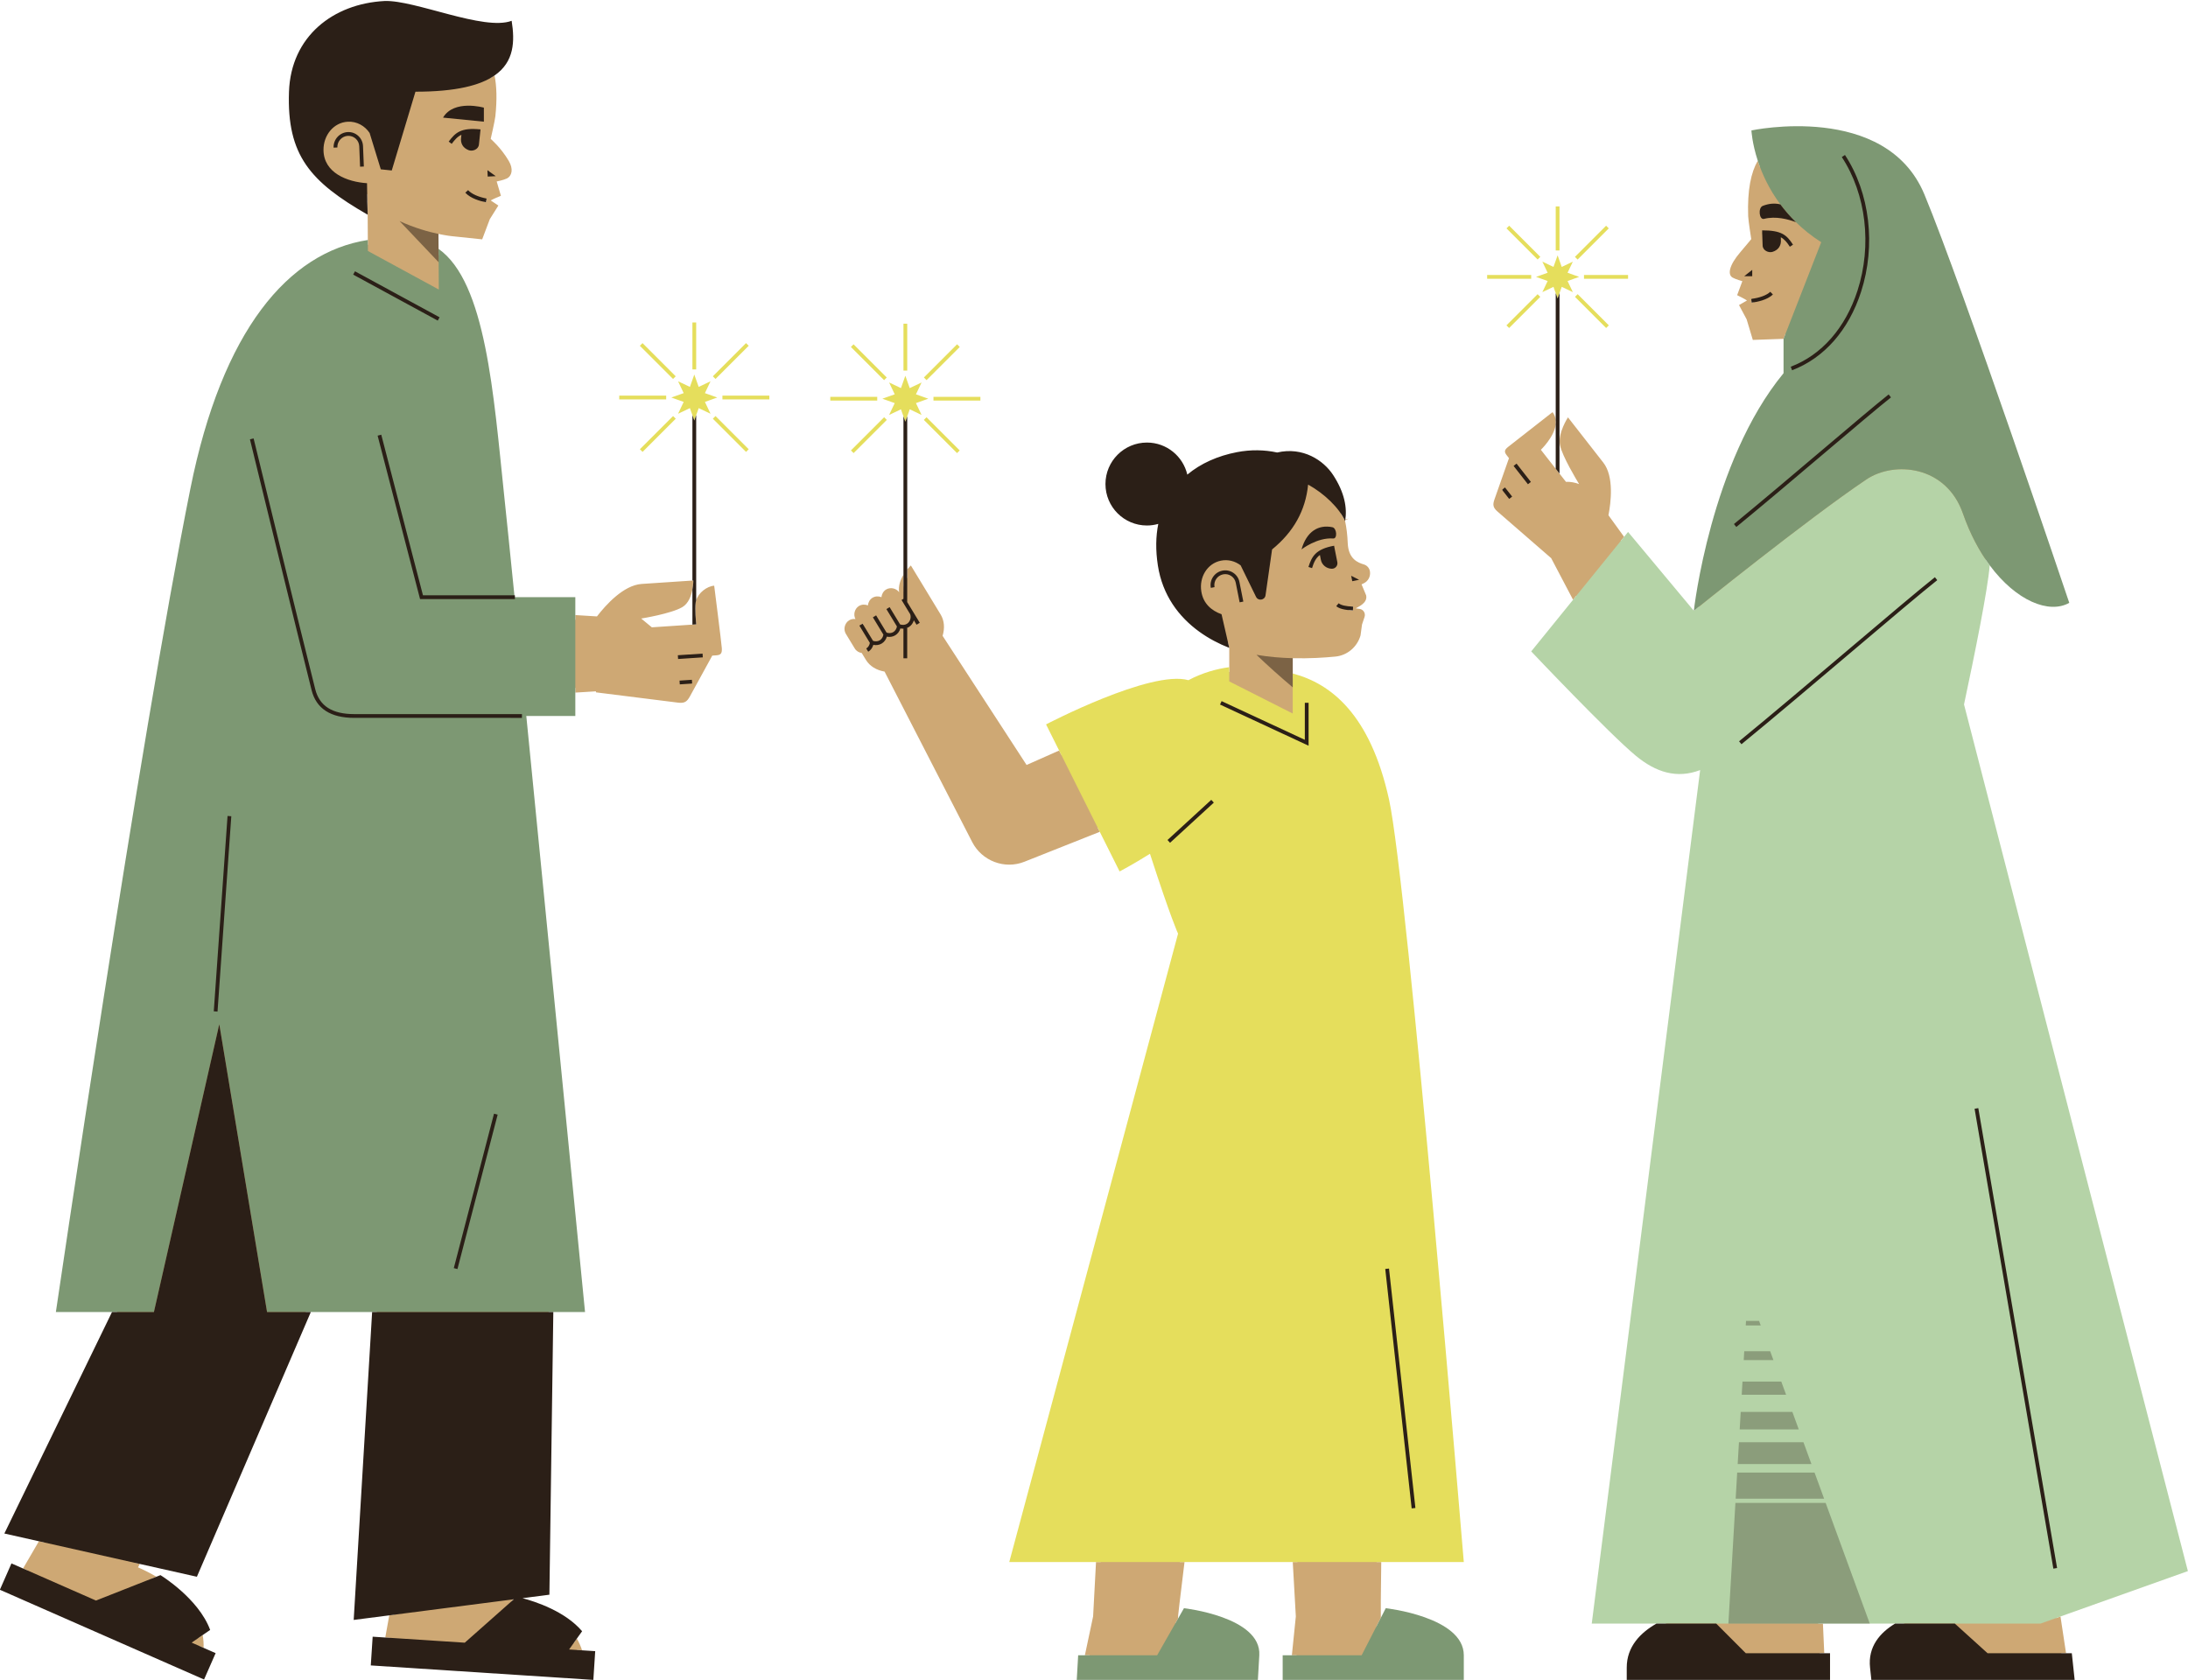
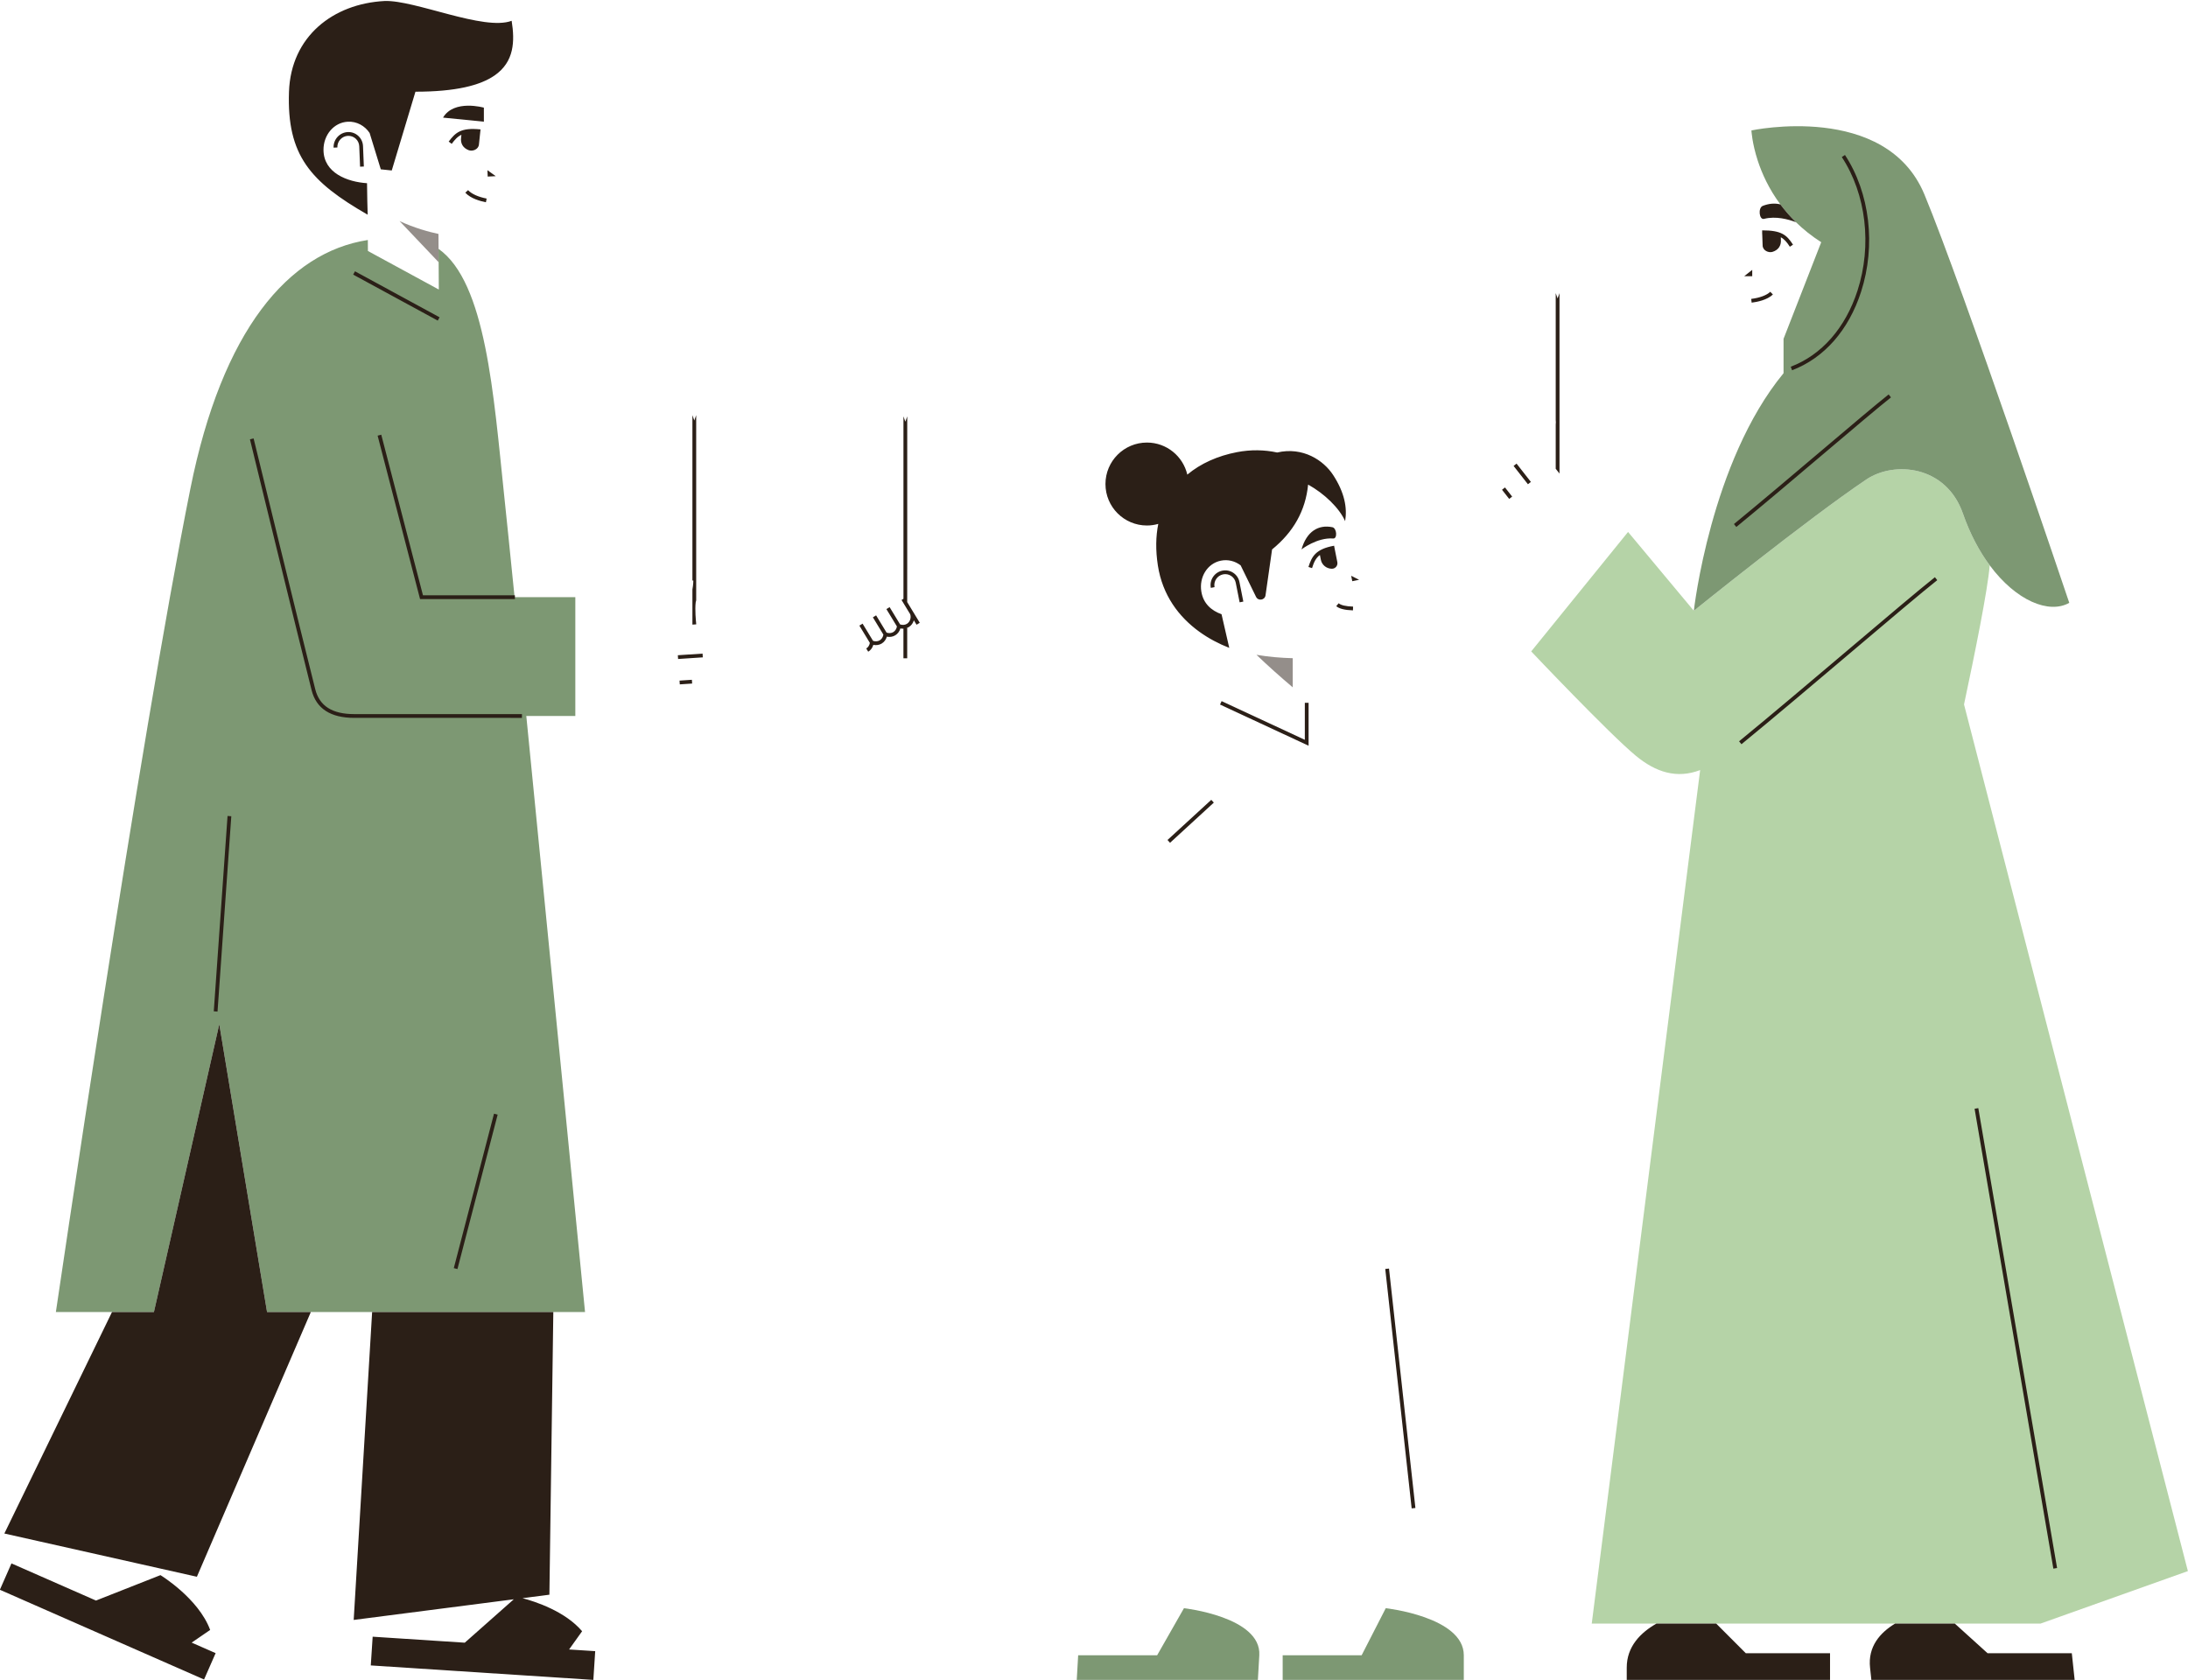
<svg xmlns="http://www.w3.org/2000/svg" height="384.0" preserveAspectRatio="xMidYMid meet" version="1.0" viewBox="656.5 57.9 500.0 384.0" width="500.0" zoomAndPan="magnify">
  <g id="change1_1">
-     <path d="M973.784,426.641l-2.636,5.146l-0.09-2.168l0.989-1.931c-0.041-0.977,0.002-5.753,0.095-12.746h-1.069 c0-0.005,0-0.01,0-0.015l0.015-1.054h18.759c-1.19-14.283-12.97-154.891-16.976-173.033c-3.5-15.852-10.36-24.969-20.955-27.879 v-1.117v-3.497c3.753,0.095,7.188-0.12,9.745-0.372c2.707-0.266,4.978-2.179,5.744-4.831l0.34-2.501l0.579-1.729 c0.279-0.834-0.263-1.72-1.121-1.837l-0.873-0.12c0.168-0.227,2.792-1.087,2.355-2.991l-1.043-2.498l0.53-0.259 c1-0.486,1.563-1.585,1.385-2.699c-0.12-0.755-0.654-1.372-1.377-1.592c-1.295-0.393-3.555-1.175-3.7-4.92 c-0.071-1.823-0.279-3.477-0.596-4.984c-0.026-0.06-0.066-0.121-0.094-0.181l0.931-0.392l-1.02,0.219 c-0.205-0.419-0.451-0.843-0.733-1.27c0.083-2.658-0.805-5.399-2.716-8.334c-1.568-2.409-4.783-4.983-9.102-4.983 c-0.839,0-1.698,0.101-2.552,0.299l-0.233,0.054l-0.235-0.051c-1.476-0.32-2.999-0.482-4.527-0.482 c-1.405,0-2.831,0.138-4.238,0.409c-4.238,0.817-7.99,2.512-10.855,4.903l-1.333,1.113l-0.393-1.691 c-0.89-3.828-4.256-6.502-8.185-6.502c-4.638,0-8.411,3.773-8.411,8.411c0,4.638,3.773,8.411,8.411,8.411 c0.763,0,1.536-0.11,2.3-0.327l1.686-0.479l-0.346,1.718c-0.563,2.796-0.592,5.868-0.087,9.132 c0.914,5.916,3.968,10.781,9.118,14.492c1.611,1.29,3.586,2.369,5.849,3.236l0.29,1.264c0,0-0.001,0-0.001,0v4.418v1.08 c-2.169,0.288-5.414,1.012-8.824,2.832l-0.236,0.126l-0.522-0.001l-0.132-0.066c-0.62-0.164-1.367-0.248-2.224-0.248 c-8.421,0-24.464,7.794-28.495,9.822l3.016,6.029l-0.979,0.434l-0.479-0.958l-7.44,3.3l-19.192-29.517 c0.517-1.734,0.413-3.459-0.451-4.883c-0.13-0.213-3.699-6.094-3.699-6.094l-3.098-5.104c0,0-0.369,0.338-0.834,0.901v1.861 c-0.537,0.91-0.967,2.039-0.793,3.192l-0.068,0.028v-3.872c-0.667,1.093-1.214,2.508-0.989,4.003 c-0.686-0.944-2.04-1.195-2.991-0.615c-0.605,0.369-0.986,1.04-1.052,1.747c-0.66-0.269-1.434-0.239-2.042,0.131 c-0.605,0.369-0.986,1.039-1.052,1.746c-0.66-0.269-1.433-0.238-2.041,0.132c-0.964,0.588-1.364,1.938-0.804,2.988 c-0.497-0.062-1.009,0.022-1.439,0.284c-0.997,0.608-1.4,2.034-0.753,3.098l2.034,3.35c0.355,0.588,0.959,0.934,1.595,1.032 c0.303,0.499,0.62,1.021,0.948,1.562c0.888,1.463,2.426,2.366,4.268,2.685l20.045,38.996c2.208,4.262,7.351,6.277,11.907,4.468 l0.646-0.257l16.582-6.585l-0.48-0.96l0.996-0.396l4.477,8.95c1.182-0.648,3.352-1.873,5.906-3.479l1.163-0.731l0.423,1.307 c4.708,14.544,6.353,18.096,6.368,18.13l0.167,0.356l-38.313,142.666h19.559l-0.057,1.069h-1.07l-0.665,12.432l-1.881,8.876h1.092 l-0.227,1.069h-1.389l-0.2,3.492h39.25l0.266-4.622c0.389-6.766-12.427-9.08-15.576-9.546l-1.011,1.776l-0.314,0.54l-1.104-0.001 l-0.072-0.082l0.562-0.986c-0.002,0-0.004,0-0.007,0c-0.07,0,0.529-5.081,1.499-12.947h-1.076c0.005-0.045,0.011-0.086,0.016-0.131 l0.115-0.938h26.693l0.06,1.069h-1.07l0.701,12.432l-0.906,8.876h1.075l-0.109,1.069h-1.996v3.492h39.255v-4.56 C989.94,430.147,978.897,427.348,973.784,426.641z M853.625,200.449l0.15,0.248l-0.463-0.058L853.625,200.449z M965.706,196.554 l-0.032,0.862c-0.346-0.013-0.662-0.036-0.964-0.065l0.608-0.824C965.451,196.534,965.564,196.549,965.706,196.554z M1130.598,441.879L1130.598,441.879l0,0.001L1130.598,441.879z M1127.714,436.853l-0.162-1.069h1.08l-1.273-8.401l-1.026,0.365 l-0.163-1.076l29.024-10.342l-50.975-197.392l0.052-0.246c2.429-11.396,5.415-26.14,5.851-31.663l0.224-2.845l1.7,2.292 c4.143,5.588,9.381,9.059,13.671,9.059c0.842,0,1.624-0.136,2.334-0.403c-2.835-8.392-24.6-72.671-32.764-92.355 c-5.127-12.366-18.054-14.961-27.996-14.961c-4.279,0-7.796,0.497-9.4,0.769c0.14,1.123,0.484,3.187,1.31,5.714l0.148,0.453 l-0.238,0.413c-0.155,0.269-0.295,0.563-0.433,0.86c-0.178-0.476-0.346-0.944-0.493-1.394c-1.536,2.665-2.407,6.661-2.194,12.686 c0.037,1.051,0.704,5.239,0.704,5.239s-1.455,1.769-2.498,2.983c-2.586,3.01-2.945,5.133-1.775,5.804 c0.714,0.41,2.237,0.824,2.237,0.824l-1.19,3.201c0,0,2.021,0.983,2.235,1.227l-1.805,1.033l1.74,3.26l1.411,4.707l7.024-0.248 l0.422-1.083l0.646-0.023v9.348l-0.244,0.296c-16.239,19.714-20.105,52.361-20.263,53.749l-0.293,2.463l-15.787-18.927l-0.967,1.192 l-0.649-0.897l0.697-0.86l-3.574-4.937c0.569-2.938,1.305-8.86-1.176-12.032c-3.383-4.324-8.075-10.344-8.075-10.344 s-2.381,3.61-1.825,6.356c0.514,2.528,3.841,8.036,4.367,8.896c-0.954-0.367-1.976-0.551-3.009-0.52 c-0.255-0.326-0.8-1.023-1.473-1.882c-0.271-0.346-0.56-0.716-0.862-1.101c-1.204-1.539-2.563-3.275-3.393-4.335 c0,0,3.009-2.865,3.393-5.764c0.046-0.348,0.039-0.694,0-1.038c-0.071-0.624-0.283-1.236-0.726-1.802c0,0-9.211,7.209-10.119,7.919 c-0.909,0.711-0.963,1.158-0.347,1.945c0.291,0.372,0.512,0.654,0.512,0.654s-2.909,8.265-3.316,9.421 c-0.407,1.156-0.387,1.84,0.673,2.761c0.863,0.75,9.208,8.001,12.287,10.676l5.001,9.509l0.732-0.903l0.541,1.029l-9.421,11.621 c3.241,3.408,17.786,18.631,23.157,23.075c3.203,2.652,6.254,3.941,9.323,3.941c1.414,0,2.87-0.282,4.323-0.839l1.667-0.638 l-24.845,195.662h17.628l-3.523,1.999c-4.161,2.36-6.264,5.44-6.25,9.156c0.002,0.664,0.002,1.253,0.002,1.716h44.317v-3.956h-1.271 l-0.048-1.069h1.071l-0.306-6.777h-1.07l-0.048-1.069h21.445l-3.286,1.984c-3.861,2.331-5.614,5.379-5.209,9.057 c0.079,0.72,0.146,1.351,0.197,1.83h44.304l-0.422-3.956H1127.714z M999.993,169.647l-0.127,0.36l-0.127-0.162L999.993,169.647z M1056.786,127.076l-0.105-0.855c0.036-0.004,0.069-0.011,0.104-0.015l0.585,0.668l-0.28,0.16 C1056.988,127.048,1056.879,127.064,1056.786,127.076z M819.706,191.774c-1.64,0.109-3.622,1.622-4.114,3.349 c-0.044,0.153-0.095,0.305-0.113,0.46c-0.2,1.666,0.047,4.243,0.113,4.879c0.01,0.094,0.016,0.147,0.016,0.147 c-0.005,0-0.011,0.001-0.016,0.001c-0.258,0.017-0.552,0.037-0.862,0.058c-3.337,0.223-9.276,0.619-9.276,0.619l-2.427-2.007 c0,0,6.813-1.092,9.388-2.602c1.427-0.837,2.046-2.616,2.315-4.037c0.217-1.144,0.208-2.057,0.208-2.057s-0.081,0.005-0.208,0.014 c-1.072,0.072-6.374,0.426-11.587,0.774c-4.172,0.278-8.241,4.839-10.228,7.422c-1.648-0.106-3.295-0.212-4.943-0.308v1.071 c-0.02-0.001-0.041-0.003-0.061-0.004l-1.007-0.058v-4.027h-13.806v-0.43h-0.041l-0.096-0.962 c-1.074-10.739-1.902-18.931-2.337-23.06c-0.193-1.828-0.381-3.675-0.571-5.531c-2.113-20.713-4.299-42.107-13.327-49.344 l-0.009-1.356l-0.022-3.416c1.843,0.391,3.003,0.507,3.003,0.507l6.99,0.733l1.733-4.599l1.961-3.132l-1.729-1.154 c0.231-0.228,2.315-1.069,2.315-1.069l-0.965-3.276c0,0,1.548-0.309,2.288-0.668c1.213-0.589,1.561-2.178,0.48-4.019 c-1.812-3.087-4.135-5.043-4.135-5.043s0.955-4.131,1.065-5.177c0.405-3.86,0.298-6.903-0.184-9.327 c-0.307,0.213-0.641,0.415-0.989,0.613c-0.023-0.13-0.034-0.277-0.059-0.404l-0.137-0.688l0.576-0.4 c3.79-2.625,4.103-6.421,3.624-10.263c-0.7,0.137-1.482,0.204-2.359,0.204c-3.935,0-9.076-1.379-14.047-2.712 c-4.421-1.186-8.597-2.307-11.365-2.307c-0.116,0-0.228,0.002-0.323,0.005c-12.069,0.629-20.441,8.547-20.835,19.702 c-0.481,13.708,4.49,19.453,15.79,26.181c-0.011-0.434-0.022-0.863-0.031-1.288l0.015-2.33l1.027,0.878 c0.008,0.472,0.016,0.943,0.027,1.429c0.022,0.019,0.044,0.038,0.067,0.057l0.02,3.135c0,0.005,0,0.01,0,0.015c0,0,0,0,0,0 l0.037,5.781l0.007,1.085c-18.842,3.006-32.872,22.869-39.512,55.963c-10.926,54.454-28.573,173.523-30.549,186.922h13.298 l-24.752,50.945l8.002,1.797l-0.565,0.969l-1.094-0.246l-3.625,6.223l0.984,0.433l-0.542,0.929l-2.539-1.116l-1.788,4.069 l44.7,19.648l1.787-4.067l-2.442-1.074l0.029-0.728c0.006-0.141-0.007-0.287-0.007-0.43l1.075,0.472 c0.039-0.98-0.034-1.956-0.206-2.926l-0.991,0.68c-0.023-0.165-0.032-0.328-0.061-0.493l-0.121-0.678l1.567-1.074 c-2.433-5.534-8.485-9.822-10.165-10.934l-0.911,0.359l-0.451-0.268c-0.238-0.142-0.497-0.272-0.742-0.41l1.289-0.508 c-1.284-0.764-2.675-1.481-4.179-2.142c-0.01-0.005,0.127-0.286,0.384-0.788l-1.076-0.242c0.039-0.078,0.078-0.154,0.125-0.245 l0.378-0.738l13,2.921l25.965-60.338h15.845l-4.202,70.22l8.296-1.071l-0.199,1.104l-1.112,0.143l-0.913,5.069l1.073,0.07 l-0.191,1.058l-2.768-0.18l-0.289,4.434l48.727,3.168l0.287-4.434l-2.664-0.172l-0.221-0.694c-0.043-0.135-0.106-0.268-0.154-0.402 l1.171,0.076c-0.298-0.933-0.701-1.824-1.193-2.676l-0.699,0.979c-0.078-0.147-0.142-0.297-0.226-0.443l-0.346-0.596l1.107-1.548 c-3.778-3.951-9.957-5.922-12.529-6.603l0.062-0.932l-1.164,1.04l-0.478,0.337l-0.517-0.097l-0.169-0.027l0.017-0.625l0.435-0.385 c-0.083-0.016-0.173-0.025-0.257-0.041l-0.167,0.022l0.029-1.082l3.782-0.49l-0.003,0.003l3.795-0.49l0.898-64.736h7.123 c-0.994-10.126-8.169-83.244-13.307-135.065l-0.117-1.174h11.315V215.2l1.006-0.059c0.021-0.001,0.042-0.003,0.062-0.004v1.071 c1.569-0.091,3.137-0.191,4.706-0.291l0.016,0.234c0,0,17.306,2.171,18.791,2.357c1.485,0.186,2.04-0.283,2.669-1.428 c0.628-1.145,5.116-9.328,5.116-9.328s0.381-0.026,0.883-0.059c1.061-0.071,1.378-0.432,1.295-1.658 C821.366,204.809,819.706,191.774,819.706,191.774z M767.707,103.286l-0.164,0.847c-0.092-0.018-0.199-0.042-0.301-0.064 l-0.272-0.182l0.632-0.624C767.638,103.27,767.671,103.279,767.707,103.286z M814.543,214.148l0.111-0.203l0.013,0.195 L814.543,214.148z" fill="#CEA874" />
-   </g>
+     </g>
  <g id="change2_1">
-     <path d="M1014.719,122.13l1.208,2.542l-2.541-1.208l-0.512,1.44l-0.431,1.211l-0.431-1.211l-0.512-1.44l-2.541,1.208 l1.208-2.542l-2.651-0.943l2.651-0.943l-1.208-2.541l2.541,1.208l0.943-2.651l0.943,2.651l2.541-1.208l-1.208,2.541l2.651,0.943 L1014.719,122.13z M1012.874,105.087h-0.862v10.069h0.862V105.087z M1008.49,116.609l-7.12-7.12l-0.609,0.609l7.12,7.12 L1008.49,116.609z M1006.41,120.758h-10.069v0.861h10.069V120.758z M1000.751,132.265l0.609,0.609l7.12-7.12l-0.609-0.609 L1000.751,132.265z M1016.413,125.75l7.12,7.12l0.609-0.609l-7.12-7.12L1016.413,125.75z M1018.474,120.758v0.861h10.069v-0.861 H1018.474z M1024.131,110.103l-0.609-0.609l-7.12,7.12l0.609,0.609L1024.131,110.103z M820.409,148.761l-2.824-1.004l1.287-2.708 l-2.706,1.287l-1.005-2.824l-1.004,2.824l-2.706-1.287l1.286,2.708l-2.823,1.004l2.823,1.004l-1.286,2.707l2.706-1.287l0.573,1.612 l0.431,1.212l0.431-1.211l0.574-1.613l2.706,1.287l-1.287-2.707L820.409,148.761z M815.592,131.61h-0.862v10.725h0.862V131.61z M810.916,143.911l-7.584-7.584l-0.609,0.609l7.584,7.584L810.916,143.911z M808.736,148.33h-10.725v0.861h10.725V148.33z M802.73,160.582l0.609,0.609l7.584-7.584l-0.609-0.609L802.73,160.582z M819.401,153.607l7.584,7.584l0.609-0.609l-7.584-7.584 L819.401,153.607z M821.587,149.192h10.725v-0.861h-10.725V149.192z M827.594,136.936l-0.609-0.609l-7.584,7.584l0.609,0.609 L827.594,136.936z M951.915,211.843v9.152l-14.508-7.347v-3.246c-2.808,0.358-6.135,1.265-9.327,2.969 c-0.001,0-0.001-0.001-0.002-0.001c-8.56-2.437-32.533,10.106-32.533,10.106l2.988,5.976l9.289,18.577l4.529,9.058 c0,0,2.998-1.56,6.939-4.038c4.813,14.869,6.419,18.258,6.419,18.258l-38.573,143.635h19.825h20.222h24.737h20.222h18.866 c0-0.001-12.83-155.024-17.094-174.333C969.627,221.194,960.668,214.144,951.915,211.843z M868.637,149.033l-2.824-1.004 l1.287-2.706l-2.707,1.286l-1.004-2.823l-1.004,2.823l-2.707-1.286l1.287,2.706l-2.824,1.004l2.824,1.005l-1.287,2.706l2.707-1.287 l0.573,1.612l0.431,1.212l0.431-1.212l0.573-1.612l2.707,1.287l-1.287-2.706L868.637,149.033z M863.82,131.881h-0.862v10.725h0.862 V131.881z M859.142,144.184l-7.584-7.584l-0.609,0.609l7.584,7.584L859.142,144.184z M856.963,148.602h-10.725v0.862h10.725V148.602 z M850.957,160.854l0.609,0.609l7.584-7.584l-0.609-0.609L850.957,160.854z M867.619,153.879l7.584,7.584l0.609-0.609l-7.584-7.584 L867.619,153.879z M869.815,149.463h10.725v-0.862h-10.725V149.463z M875.82,137.207l-0.609-0.609l-7.584,7.584l0.609,0.609 L875.82,137.207z" fill="#E5DE5C" />
-   </g>
+     </g>
  <g id="change3_1">
-     <path d="M1156.473,417.008l-29.115,10.375l-4.559,1.625h-19.582h-13.653h-16.489h-24.387h-13.653h-14.791 l24.773-195.094c-5.321,2.037-10.116,0.525-14.71-3.277c-6.15-5.09-23.896-23.843-23.896-23.843l9.567-11.803l11.659-14.384 l0.907-1.119l15.031,18.02l0,0.002c0,0,25.996-20.993,39.427-30.018c6.369-4.28,18.23-3.225,22.064,7.789 c1.635,4.696,3.763,8.652,6.121,11.832c-0.442,5.599-3.47,20.535-5.871,31.801L1156.473,417.008z" fill="#B5D3A7" />
+     <path d="M1156.473,417.008l-29.115,10.375l-4.559,1.625h-19.582h-13.653h-16.489h-24.387h-13.653h-14.791 l24.773-195.094c-5.321,2.037-10.116,0.525-14.71-3.277c-6.15-5.09-23.896-23.843-23.896-23.843l9.567-11.803l11.659-14.384 l0.907-1.119l15.031,18.02c0,0,25.996-20.993,39.427-30.018c6.369-4.28,18.23-3.225,22.064,7.789 c1.635,4.696,3.763,8.652,6.121,11.832c-0.442,5.599-3.47,20.535-5.871,31.801L1156.473,417.008z" fill="#B5D3A7" />
  </g>
  <g id="change4_1">
    <path d="M944.274,436.25l-0.324,5.63h-3.125h-37.603h-0.664l0.324-5.63h1.533h16.511l4.765-8.36l1.369-2.402 C927.06,425.487,944.78,427.466,944.274,436.25z M787.973,221.555v-5.346v-17.722V194.4l-13.88-0.002 c-1.055-10.537-1.976-19.424-2.405-23.493c-2.397-22.748-4.145-48.492-14.969-56.118l0.059,9.294l-16.205-8.812l-0.016-2.513 c-18.184,2.807-33.297,20.674-40.553,56.838c-11.667,58.149-30.738,188.202-30.738,188.202h12.828h9.58l14.938-65.785l10.916,65.785 h10.005h14.007h41.405h7.247c0,0-7.855-80.094-13.421-136.24C783.293,221.555,787.973,221.555,787.973,221.555z M973.174,425.487 l-1.127,2.2l-4.387,8.562h-15.945h-2.099v5.63h1.524h37.603h2.265v-5.63C991.009,427.466,973.174,425.487,973.174,425.487z M1096.275,102.368c-8.81-21.244-39.541-14.655-39.541-14.655s0.129,2.873,1.451,6.919c0.957,2.928,2.544,6.468,5.162,9.987 c1.021,1.372,2.199,2.739,3.558,4.066c1.648,1.609,3.555,3.158,5.78,4.576l-8.61,22.086l0,0.001v7.857 c-16.695,20.267-20.495,54.259-20.5,54.302l0,0.002c0,0,25.996-20.993,39.427-30.018c6.369-4.28,18.23-3.225,22.064,7.789 c1.635,4.696,3.763,8.652,6.121,11.832c6.032,8.135,13.567,11.196,18.182,8.579C1129.369,195.691,1105.086,123.61,1096.275,102.368z" fill="#7D9873" />
  </g>
  <g id="change5_1">
    <path d="M1012.443,126.115l0.431-1.211v41.24c-0.271-0.346-0.56-0.716-0.862-1.101v-10.099 c0.046-0.348,0.039-0.694,0-1.038v-29.002L1012.443,126.115z M1055.453,435.784l-6.766-6.777h-13.653 c-3.621,2.054-6.81,5.238-6.793,10.089c0.005,1.616,0,2.782,0,2.782h46.457v-6.095h-1.318H1055.453z M1130.598,441.879v0.001 V441.879L1130.598,441.879z M1128.632,435.784h-17.928l-7.487-6.777h-13.653c-3.402,2.054-6.253,5.238-5.719,10.089 c0.177,1.616,0.296,2.782,0.296,2.782h46.457l-0.649-6.095H1128.632z M1002.385,164.399l3.275,4.185l0.678-0.531l-3.275-4.185 L1002.385,164.399z M999.74,169.846l1.638,2.092l0.678-0.531l-1.638-2.092L999.74,169.846z M1098.664,189.833 c-3.632,2.88-10.923,9.056-19.364,16.207c-8.427,7.14-17.979,15.233-25.388,21.3l0.546,0.667c7.415-6.071,16.969-14.166,25.4-21.31 c8.436-7.146,15.721-13.318,19.341-16.189L1098.664,189.833z M1059.616,107.928c2.701-0.699,5.609,0.115,7.291,0.756 c-1.359-1.327-2.537-2.694-3.558-4.066c-1.276-0.322-2.639-0.204-4.022,0.339C1058.195,105.402,1058.507,108.214,1059.616,107.928z M1065.513,114.298l0.724-0.469c-1.446-2.229-2.614-3.279-7.049-3.279v0.432l-0.001,0c0,0,0.001,0.022,0.001,0.029v0.4 c0.005,0,0.009,0,0.014,0c0.022,0.629,0.064,1.817,0.093,2.621c0.04,1.132,1.351,1.71,2.245,1.441 c1.352-0.412,2.025-1.431,1.926-2.792l-0.019-0.552C1064.309,112.595,1064.867,113.303,1065.513,114.298z M1056.918,119.582 l-1.835,1.456h1.835V119.582z M1056.682,126.221l0.105,0.855c1.247-0.153,3.537-0.596,4.855-1.859l-0.596-0.623 C1060.214,125.391,1058.623,125.983,1056.682,126.221z M1065.72,141.725l0.307,0.805c7.33-2.795,12.928-9.16,15.761-17.924 c3.432-10.61,2.022-22.596-3.679-31.282l-0.72,0.474c5.561,8.473,6.934,20.176,3.581,30.544 C1078.216,132.851,1072.801,139.024,1065.72,141.725z M1126.583,416.301l-18.003-105.116l-0.849,0.145l18.003,105.116 L1126.583,416.301z M1073.352,161.515c6.662-5.645,12.416-10.52,15.274-12.786l-0.536-0.674c-2.87,2.276-8.629,7.154-15.297,12.803 c-6.656,5.641-14.201,12.032-20.053,16.824l0.546,0.667C1059.144,173.553,1066.692,167.158,1073.352,161.515z M700.3,433.354 l2.519-1.728l1.706-1.17c-2.679-7.251-11.359-12.525-11.359-12.525l-0.933,0.368l-13.799,5.442l-16.667-7.327l-2.645-1.163 l-2.649,6.025l46.658,20.51l2.647-6.025l-2.753-1.21L700.3,433.354z M706.611,292.01l-14.938,65.785h-9.58l-24.596,50.623 l7.894,1.773l23.045,5.177l13.057,2.933l26.038-60.506h-10.005L706.611,292.01z M786.548,434.923l1.773-2.483l1.204-1.686 c-3.885-4.584-10.75-6.797-13.623-7.558l6.146-0.793l0.896-64.608h-41.405l-4.213,70.376l8.13-1.049l28.1-3.624l0.355-0.046 l-0.098,0.086l-11.102,9.834l-18.168-1.182l-2.882-0.188l-0.428,6.567l50.86,3.307l0.424-6.567l-3.003-0.195L786.548,434.923z M756.949,130.423l-19.33-10.511l-0.412,0.757l19.33,10.511L756.949,130.423z M757.743,84.783l9.332,0.931v-3.207 C767.075,82.508,760.234,80.552,757.743,84.783z M763.606,92.229c0.873,0.33,2.22-0.156,2.339-1.283 c0.119-1.127,0.319-3.036,0.319-3.036l-0.001,0l0.045-0.43c-4.48-0.469-5.737,0.738-7.274,2.782l0.688,0.518 c0.694-0.922,1.287-1.639,2.218-2.072l-0.063,0.6C761.684,90.661,762.284,91.725,763.606,92.229z M767.888,96.801l0.063,1.458 l1.836-0.093L767.888,96.801z M740.52,106.974C740.52,106.974,740.52,106.974,740.52,106.974c0-0.005,0-0.01,0-0.015 c-0.036-1.092-0.064-2.155-0.086-3.192c-0.031-1.392-0.051-2.731-0.062-3.992c-4.484-0.291-9.916-2.332-9.948-7.604 c-0.021-3.398,2.348-6.281,5.55-6.45c2.05-0.108,3.893,0.928,4.992,2.577l2.552,8.304l2.504,0.263l5.414-18.005l0.001-0.001 c9.237,0,14.81-1.444,18.083-3.712c4.518-3.13,4.646-7.83,3.901-12.494c-6.344,2.386-22.087-4.783-29.035-4.526 c-11.786,0.615-21.403,8.109-21.848,20.732C722.025,93.435,727.443,99.459,740.52,106.974z M735.951,88.089 c-1.85,0.096-3.293,1.691-3.218,3.557l0.86-0.035c-0.057-1.395,1.021-2.589,2.402-2.661c0.664-0.022,1.306,0.196,1.798,0.649 c0.491,0.451,0.776,1.072,0.803,1.747L738.783,96l0.863-0.036l-0.188-4.654c-0.036-0.905-0.42-1.738-1.08-2.345 C737.715,88.352,736.847,88.038,735.951,88.089z M767.707,103.286c-1.923-0.371-3.467-1.073-4.24-1.924l-0.638,0.579 c1.225,1.35,3.48,1.952,4.715,2.191L767.707,103.286z M815.592,200.462c-0.067-0.636-0.314-3.213-0.113-4.879 c0.019-0.155,0.07-0.307,0.113-0.46v-42.325l-0.431,1.211l-0.431-1.212v37.801c0.128-0.009,0.208-0.014,0.208-0.014 s0.009,0.913-0.208,2.057v8.027c0.31-0.021,0.604-0.04,0.862-0.058V200.462z M811.399,207.667l0.057,0.86l5.648-0.376l-0.057-0.86 L811.399,207.667z M811.786,213.468l0.057,0.86l2.824-0.188l-0.057-0.86L811.786,213.468z M775.774,221.987v-0.863h-38.326 c-5.027,0-7.939-1.853-8.902-5.665c-3.056-12.103-13.983-56.894-14.093-57.345l-0.837,0.204c0.11,0.451,11.038,45.247,14.094,57.353 c1.059,4.191,4.334,6.316,9.737,6.316H775.774z M743.627,157.261l-0.835,0.217l9.699,37.354h21.676V194.4v-0.43h-0.142h-20.868 L743.627,157.261z M953.921,183.477c0,0,3.572-2.782,7.247-2.492c0.991,0.08,0.835-2.373-0.199-2.582 C957.774,177.753,955.081,179.375,953.921,183.477z M962.106,186.391l-0.652-3.284l-0.084-0.469 c-4.251,0.761-5.111,2.493-5.864,4.857l0.821,0.261c0.402-1.266,0.808-2.261,1.797-3.008l0.221,1.114 c0.231,1.162,1.261,2.007,2.487,2.039C961.643,187.923,962.264,187.186,962.106,186.391z M965.518,190.748l1.563-0.324l-1.811-0.919 L965.518,190.748z M930.602,202.318c2.113,1.522,4.429,2.738,6.806,3.665c0,0,0,0,0,0c0,0,0.001,0,0.001,0l-1.763-7.684 c-2.309-0.831-4.168-2.425-4.617-5.18c-0.536-3.28,1.345-6.422,4.452-7.063c1.644-0.34,3.266,0.1,4.529,1.066l3.514,7.193 c0.498,1.019,2.013,0.78,2.173-0.343l1.498-10.486c4.901-3.993,7.641-8.862,8.235-14.816c3.643,1.989,7.152,5.358,8.454,8.342 c0.001,0.003,0.003,0.006,0.005,0.009c0.514-3.055-0.133-6.544-2.742-10.55c-2.179-3.346-6.9-6.509-12.791-5.142 c-2.924-0.634-6.036-0.687-9.194-0.078c-4.373,0.843-8.266,2.567-11.338,5.132c-0.976-4.197-4.731-7.328-9.225-7.328 c-5.236,0-9.48,4.244-9.48,9.48c0,5.236,4.244,9.48,9.48,9.48c0.9,0,1.767-0.134,2.592-0.368c-0.57,2.831-0.638,6.001-0.095,9.507 C922.144,193.931,925.859,198.901,930.602,202.318z M935.99,189.183c0.648-0.134,1.307-0.008,1.857,0.358 c0.546,0.362,0.918,0.916,1.046,1.561l0.888,4.471l0.844-0.169l-0.888-4.471c-0.173-0.871-0.676-1.621-1.415-2.111 c-0.742-0.493-1.631-0.666-2.507-0.483c-1.799,0.372-2.972,2.136-2.615,3.932l0.845-0.168 C933.782,190.769,934.654,189.46,935.99,189.183z M961.856,196.454c0.704,0.585,1.918,0.89,3.818,0.961l0.032-0.862 c-1.677-0.061-2.757-0.311-3.299-0.762L961.856,196.454z M863.82,188.055v-34.986l-0.431,1.212l-0.431-1.212v36.195v5.506 l-0.438,0.266l1.994,3.284l-0.008,0.003c0.271,0.793-0.066,1.748-0.77,2.173c-0.438,0.266-1.018,0.306-1.542,0.128l-2.396-3.948 l-0.737,0.447l2.405,3.964c-0.089,0.538-0.39,1.024-0.824,1.287c-0.436,0.266-1.015,0.305-1.537,0.129l-2.396-3.949l-0.737,0.447 l2.403,3.96c-0.088,0.538-0.389,1.026-0.824,1.289c-0.439,0.266-1.02,0.306-1.545,0.127l-2.384-3.928l-0.737,0.447l2.398,3.951 c-0.091,0.535-0.39,1.018-0.823,1.279l0.447,0.738c0.566-0.343,0.982-0.909,1.164-1.563c0.667,0.137,1.357,0.031,1.922-0.311 c0.569-0.343,0.984-0.909,1.169-1.567c0.667,0.139,1.357,0.032,1.923-0.31c0.569-0.344,0.984-0.91,1.169-1.569 c0.233,0.049,0.468,0.056,0.7,0.045v6.781h0.862v-6.935c-0.15,0.053-0.304,0.089-0.462,0.109c0.29-0.058,0.571-0.157,0.824-0.31 c0.575-0.348,0.974-0.916,1.159-1.55l0.614,1.012l0.736-0.447l-2.872-4.732V188.055z M923.295,249.901l0.583,0.635l10.005-9.183 l-0.583-0.635L923.295,249.901z M954.678,226.998l-19.016-8.841l-0.363,0.781l20.241,9.411v-9.803h-0.862V226.998z M973.058,347.948 l6.034,54.727l0.856-0.094l-6.034-54.727L973.058,347.948z M709.357,244.469l-0.859-0.061l-3.147,44.653l0.859,0.061 L709.357,244.469z M761.037,347.969l9.188-35.298l-0.834-0.217l-9.188,35.298L761.037,347.969z" fill="#2B1F17" />
  </g>
  <g id="change5_2">
-     <path d="M1067.555,384.625h-13.502l0.233-4.005h11.804L1067.555,384.625z M1063.556,373.687h-8.866l-0.176,3.018h10.145L1063.556,373.687z M1061.021,366.756h-5.929l-0.118,2.03h6.789L1061.021,366.756z M1071.159,394.483h-17.679l-0.348,5.982h20.215L1071.159,394.483z M1068.624,387.551h-14.741l-0.291,4.995h16.858L1068.624,387.551 z M1055.953,352.892h-0.053l-0.003,0.052h0.076L1055.953,352.892z M1073.693,401.415h-20.617l-1.605,27.592h32.31L1073.693,401.415z M1058.487,359.823h-2.991l-0.061,1.042h3.432L1058.487,359.823z" fill="#2B1F17" opacity=".3" />
-   </g>
+     </g>
  <g id="change5_3">
    <path d="M756.703,112.308l0.035,5.53l-8.924-9.401 c3.405,1.574,6.648,2.461,8.883,2.935L756.703,112.308z M943.628,207.57c2.684,2.575,5.456,5.04,8.287,7.436v-6.661 C949.247,208.278,946.42,208.051,943.628,207.57z" fill="#2B1F17" opacity=".5" />
  </g>
</svg>